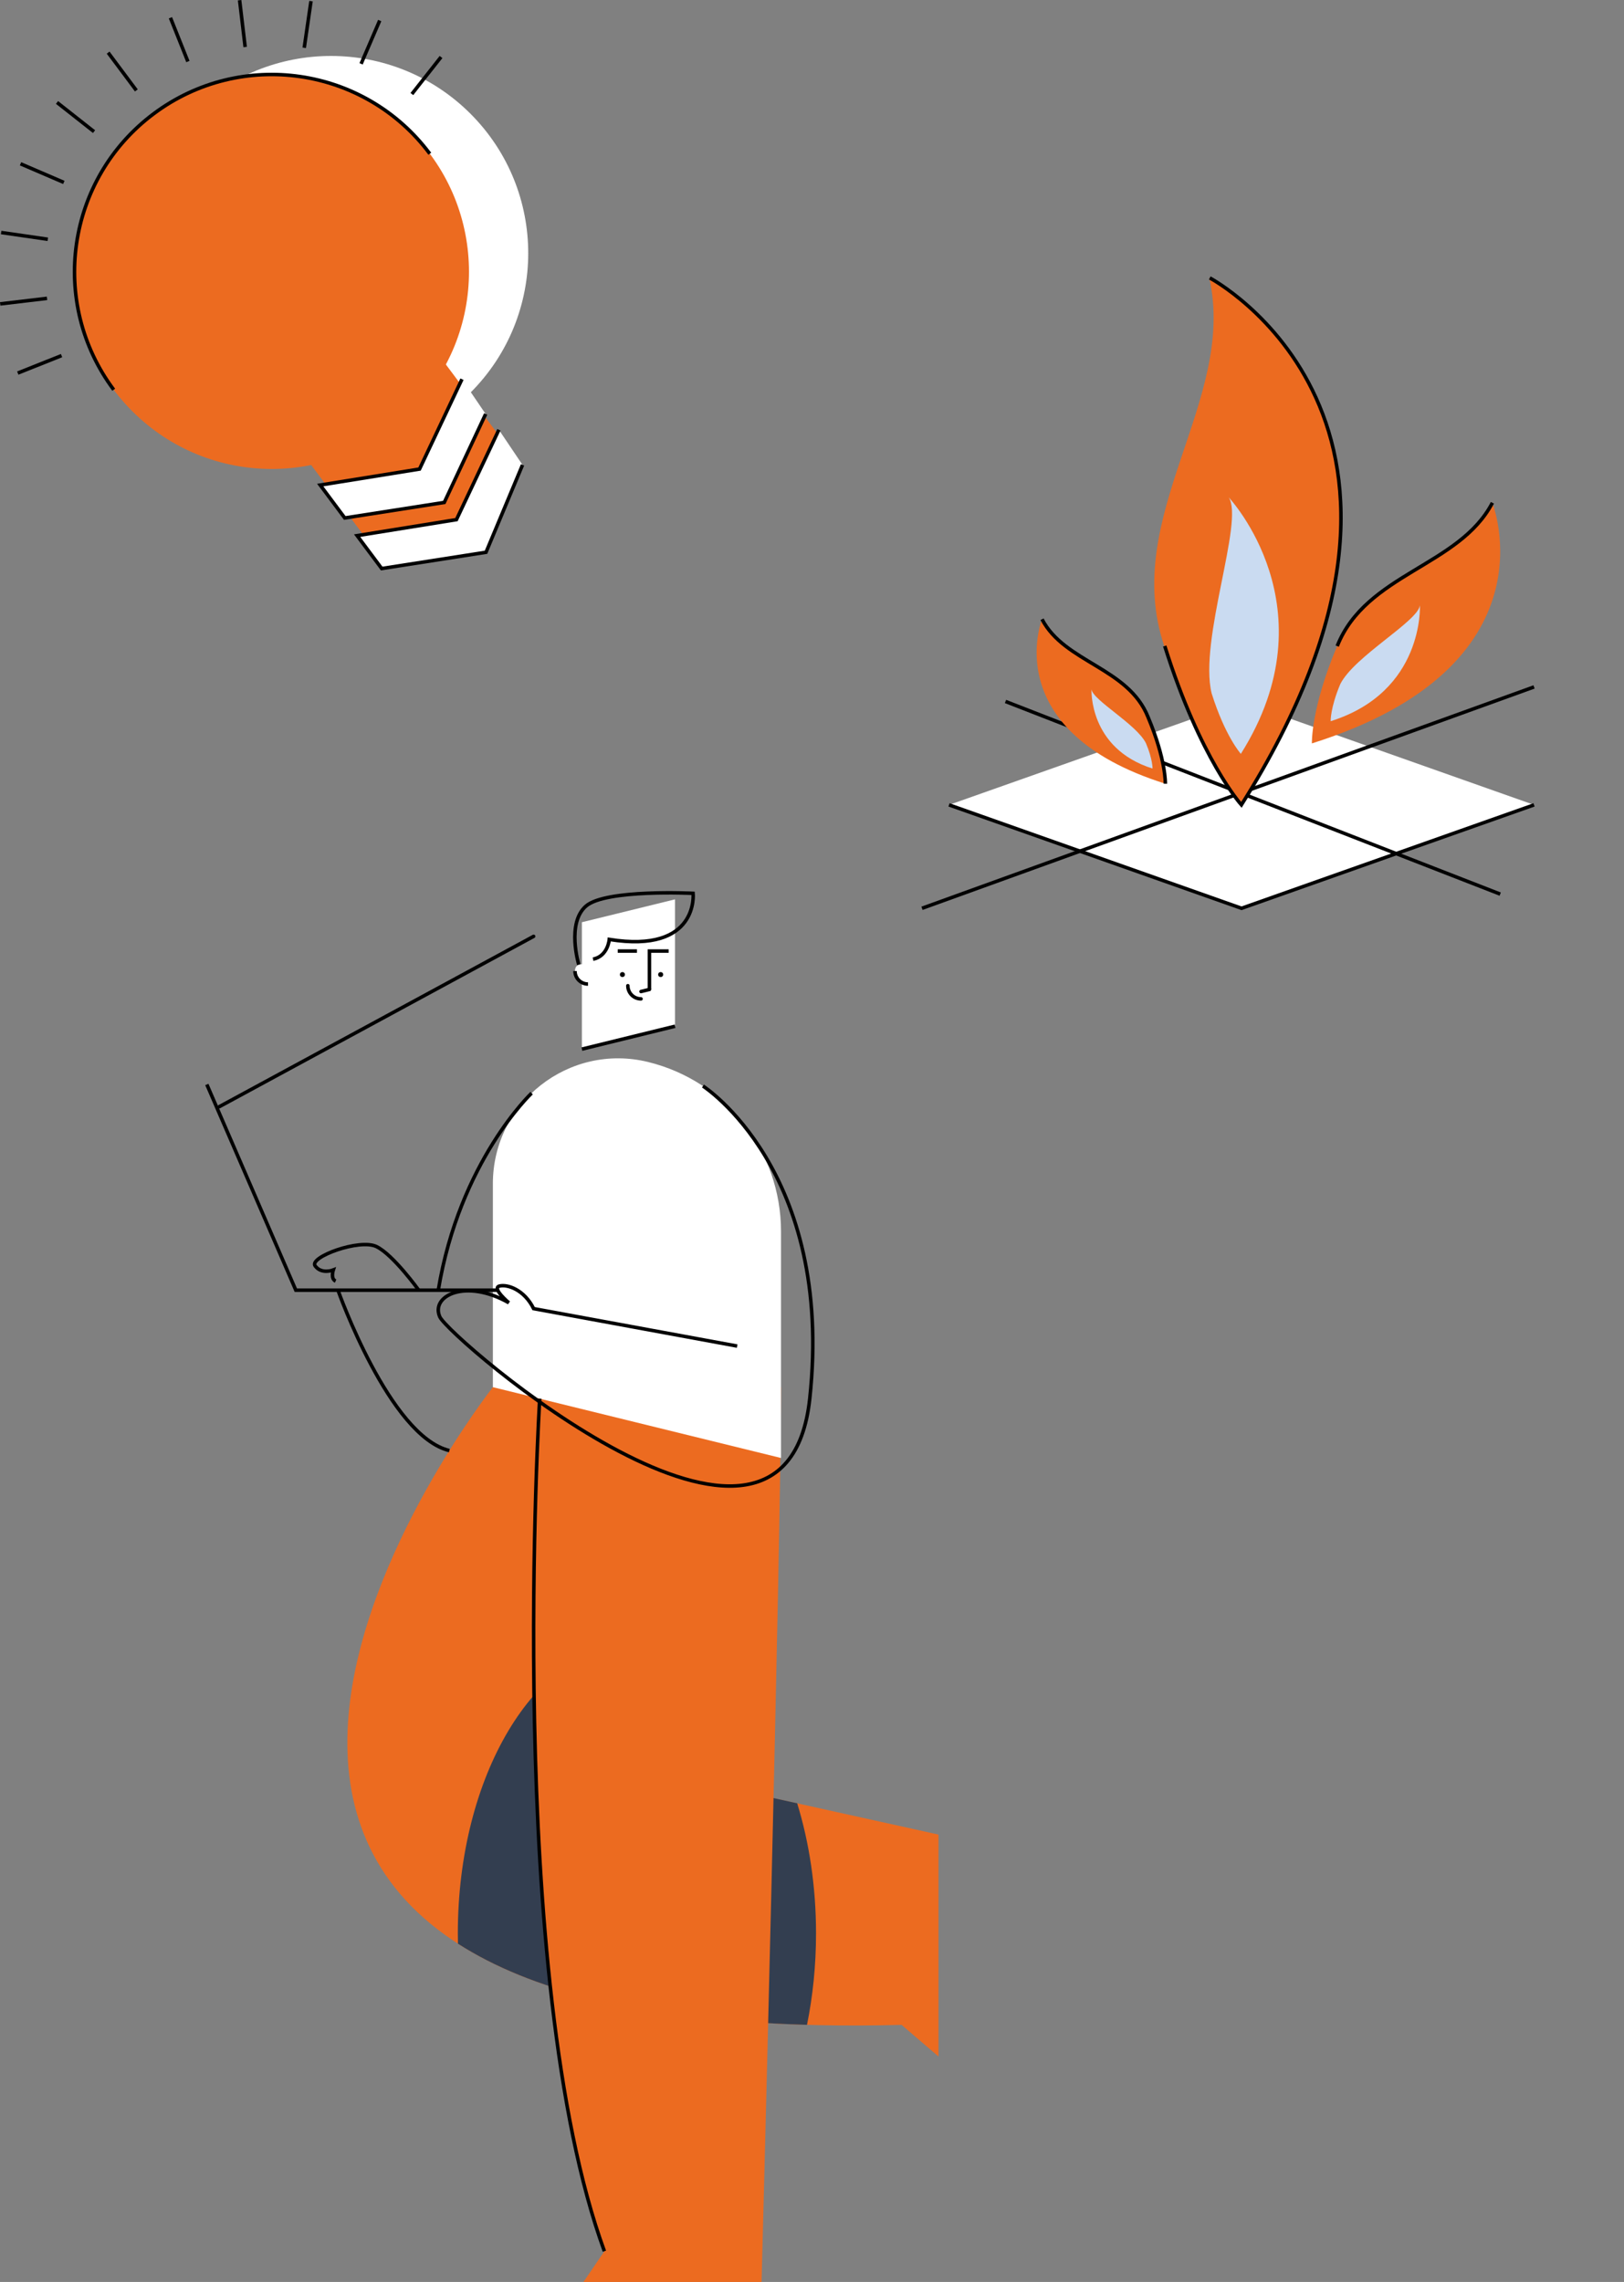
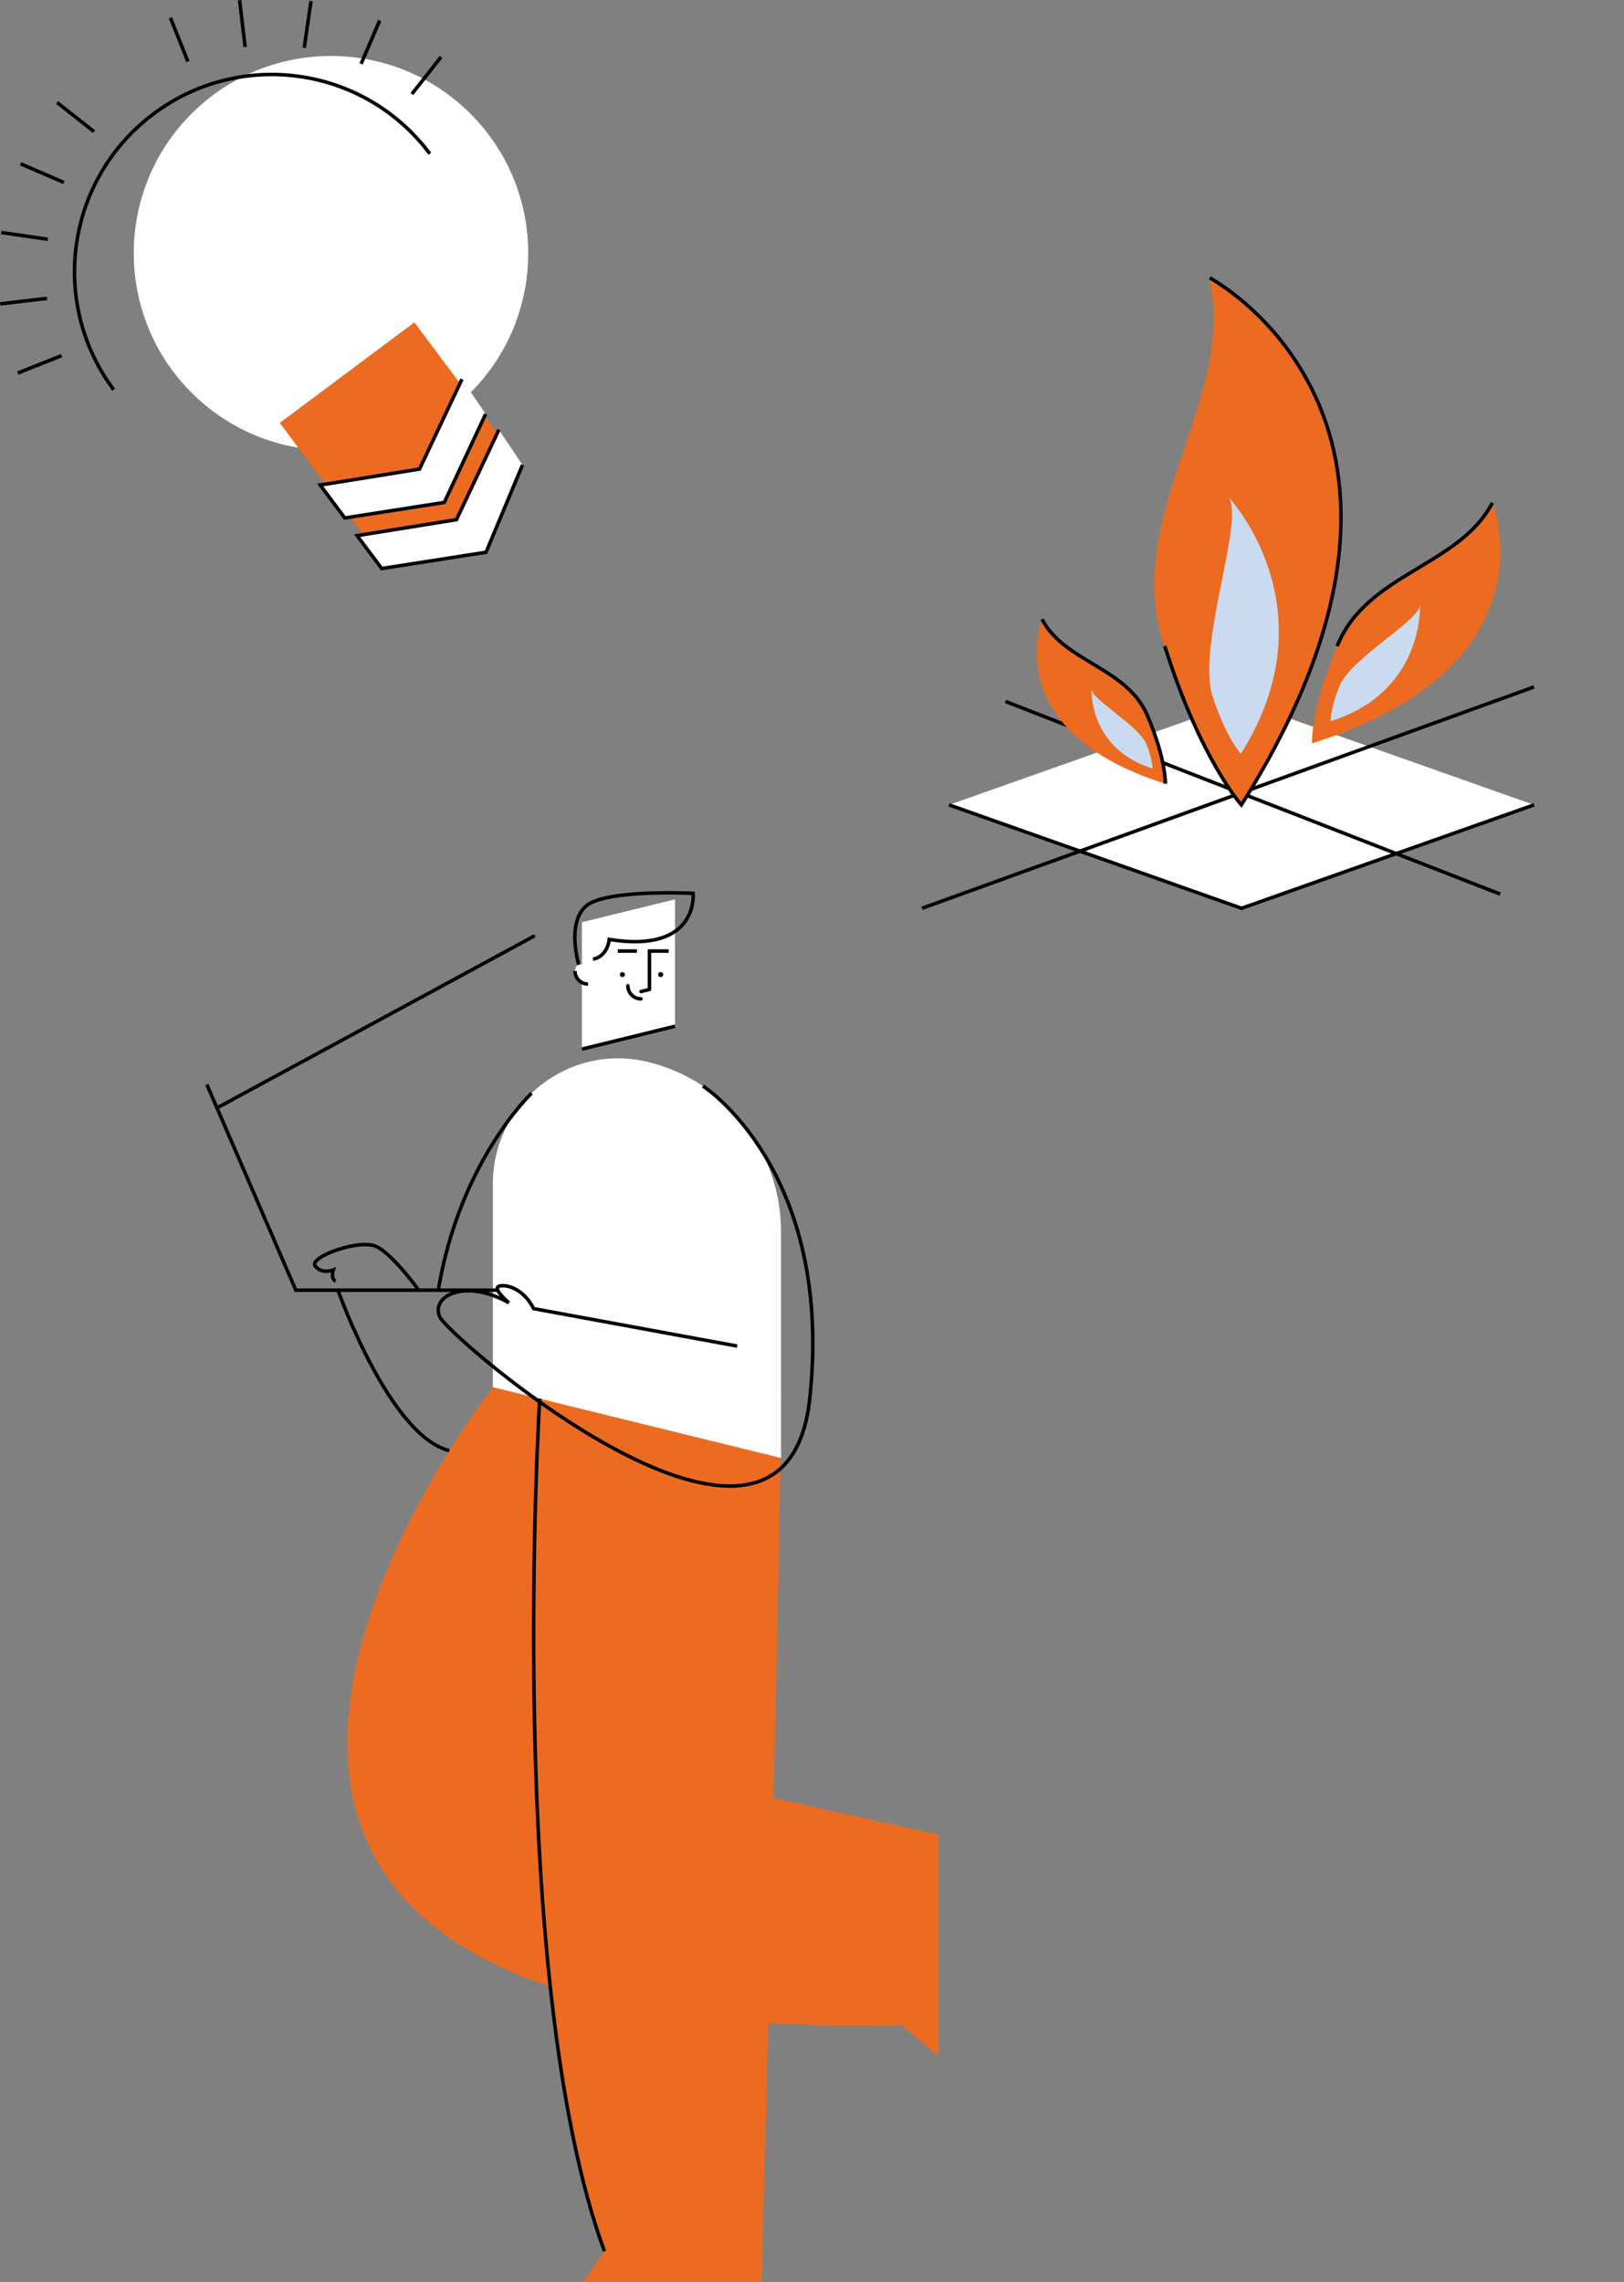
<svg xmlns="http://www.w3.org/2000/svg" id="Livello_2" data-name="Livello 2" viewBox="0 0 924.81 1299.51">
  <rect x="0" y="0" width="924.81" height="1299.51" fill="#808080" stroke="none" />
  <g id="Livello_2-2" data-name="Livello 2">
    <g>
      <g>
        <circle cx="188.48" cy="144.18" r="112.32" transform="translate(-46.74 175.51) rotate(-45)" style="fill: #fff; stroke-width: 0px;" />
-         <circle cx="154.75" cy="154.75" r="112.32" transform="translate(-64.1 154.75) rotate(-45)" style="fill: #ec6b20; stroke-width: 0px;" />
        <path d="M64.76,221.95c-37.11-49.7-26.91-120.09,22.8-157.2,49.7-37.11,120.09-26.91,157.2,22.8" style="fill: none; stroke: #000; stroke-miterlimit: 10; stroke-width: 2px;" />
        <polygon points="159.3 240.83 235.99 183.57 284.6 248.66 265.28 298.63 207.91 305.93 159.3 240.83" style="fill: #ec6b20; stroke-width: 0px;" />
        <polyline points="276.56 235.77 252.99 286.13 196.34 294.97 182.35 276.23 238.91 267.12 263.08 215.94" style="fill: #fff; stroke: #000; stroke-miterlimit: 10; stroke-width: 2px;" />
      </g>
      <g>
-         <line x1="61.59" y1="29.98" x2="77.65" y2="51.49" style="fill: none; stroke: #000; stroke-miterlimit: 10; stroke-width: 2px;" />
        <line x1="32.47" y1="58.35" x2="53.55" y2="74.96" style="fill: none; stroke: #000; stroke-miterlimit: 10; stroke-width: 2px;" />
        <line x1="11.69" y1="93.28" x2="36.35" y2="103.88" style="fill: none; stroke: #000; stroke-miterlimit: 10; stroke-width: 2px;" />
        <line x1=".65" y1="132.41" x2="27.22" y2="136.26" style="fill: none; stroke: #000; stroke-miterlimit: 10; stroke-width: 2px;" />
        <line x1=".12" y1="173.06" x2="26.78" y2="169.9" style="fill: none; stroke: #000; stroke-miterlimit: 10; stroke-width: 2px;" />
        <line x1="10.12" y1="212.45" x2="35.05" y2="202.51" style="fill: none; stroke: #000; stroke-miterlimit: 10; stroke-width: 2px;" />
        <line x1="234.54" y1="53.55" x2="251.15" y2="32.47" style="fill: none; stroke: #000; stroke-miterlimit: 10; stroke-width: 2px;" />
        <line x1="205.63" y1="36.35" x2="216.23" y2="11.69" style="fill: none; stroke: #000; stroke-miterlimit: 10; stroke-width: 2px;" />
        <line x1="173.25" y1="27.22" x2="177.1" y2=".65" style="fill: none; stroke: #000; stroke-miterlimit: 10; stroke-width: 2px;" />
        <line x1="139.61" y1="26.78" x2="136.45" y2=".12" style="fill: none; stroke: #000; stroke-miterlimit: 10; stroke-width: 2px;" />
        <line x1="107" y1="35.05" x2="97.06" y2="10.12" style="fill: none; stroke: #000; stroke-miterlimit: 10; stroke-width: 2px;" />
      </g>
    </g>
    <g>
      <path d="M280.67,789.97s-296.71,376.65,232.77,363.16l21,18v-126.38l-181.42-40.11,21.3-232.49" style="fill: #ec6b20; stroke-width: 0px;" />
-       <path d="M359.37,935.37c-54.78,2.87-98.65,75.93-98.65,165.64,0,1.97.03,3.92.07,5.87,40.39,25.98,103.57,43.48,198.77,46.21,3.33-16.38,5.14-33.89,5.14-52.09,0-26.62-3.87-51.77-10.73-74.07l-100.96-22.32,6.35-69.26v.02Z" style="fill: #333e50; stroke-width: 0px;" />
      <path d="M307.35,796.52s-20.19,329.49,36.83,485.49l-11.91,17.5h101.41s11.08-419.09,11.08-509.54l-137.41,6.56h0Z" style="fill: #ec6b20; stroke-width: 0px;" />
      <g>
        <polygon points="384.4 541.6 384.4 584.42 331.36 597.45 331.36 525.19 384.4 512.16 384.4 541.6" style="fill: #fff; stroke-width: 0px;" />
        <circle cx="354.44" cy="554.99" r="1.42" style="fill: #000; stroke-width: 0px;" />
        <circle cx="376.22" cy="554.99" r="1.42" style="fill: #000; stroke-width: 0px;" />
        <polyline points="369.83 563.45 369.83 541.6 380.78 541.6" style="fill: none; stroke: #000; stroke-miterlimit: 10; stroke-width: 2px;" />
        <line x1="351.77" y1="541.6" x2="362.72" y2="541.6" style="fill: none; stroke: #000; stroke-miterlimit: 10; stroke-width: 2px;" />
        <g>
          <path d="M334.85,552.8v7.59c-4.09,0-7.41-3.32-7.41-7.41,0-.23.01-.45.03-.67.42-4.6,7.38-4.12,7.38.5h0Z" style="fill: #fff; stroke-width: 0px;" />
          <path d="M334.85,560.39c-4.09,0-7.41-3.32-7.41-7.41" style="fill: none; stroke: #000; stroke-miterlimit: 10; stroke-width: 2px;" />
        </g>
        <path d="M365.04,568.84c-4.14,0-7.5-3.36-7.5-7.5" style="fill: none; stroke: #000; stroke-linecap: round; stroke-miterlimit: 10; stroke-width: 2px;" />
        <line x1="384.4" y1="584.42" x2="331.36" y2="597.45" style="fill: none; stroke: #000; stroke-miterlimit: 10; stroke-width: 2px;" />
        <line x1="369.83" y1="563.47" x2="365.04" y2="564.65" style="fill: none; stroke: #000; stroke-linecap: round; stroke-miterlimit: 10; stroke-width: 2px;" />
      </g>
      <path d="M280.67,674.13v115.83l164.09,40.33v-129.01c0-45.74-31.23-85.58-75.65-96.49h0c-45-11.06-88.44,23-88.44,69.34h0Z" style="fill: #fff; stroke-width: 0px;" />
      <path d="M307.35,796.52s-20.19,329.49,36.83,485.49" style="fill: none; stroke: #000; stroke-miterlimit: 10; stroke-width: 2px;" />
      <path d="M329.59,549.35s-7.13-23.62,4.12-33.37,61-7.25,61-7.25c0,0,3.5,34.5-47.75,26.25,0,0-.74,9.56-9.25,11.25" style="fill: none; stroke: #000; stroke-miterlimit: 10; stroke-width: 2px;" />
      <path d="M400.3,618.47s74.82,48.02,60.82,178.06-205.33-34.63-210.67-46.63c-5.33-12,14.67-22,39.33-8,0,0-10-8.4-5.33-9.53,4.67-1.14,14.19,2.2,19.43,12.86l115.91,21.33" style="fill: none; stroke: #000; stroke-miterlimit: 10; stroke-width: 2px;" />
      <polyline points="284 734.73 168.46 734.73 117.79 617.59" style="fill: none; stroke: #000; stroke-miterlimit: 10; stroke-width: 2px;" />
      <line x1="124.88" y1="630.23" x2="303.88" y2="533.23" style="fill: none; stroke: #000; stroke-linecap: round; stroke-miterlimit: 10; stroke-width: 2px;" />
      <path d="M302.74,622.52s-41.01,38.71-53.15,112.21" style="fill: none; stroke: #000; stroke-miterlimit: 10; stroke-width: 2px;" />
      <path d="M192.46,734.73s29.36,83.17,63.43,91.33" style="fill: none; stroke: #000; stroke-miterlimit: 10; stroke-width: 2px;" />
      <path d="M238.46,734.73s-14.48-20.17-24.07-24.83c-9.59-4.67-38.59,6-34.93,11,3.67,5,10.33,2.33,10.33,2.33,0,0-1.67,5,1.33,6.33" style="fill: none; stroke: #000; stroke-miterlimit: 10; stroke-width: 2px;" />
    </g>
    <g id="Layer_1" data-name="Layer 1">
      <g>
        <polygon points="707.01 399.47 540.44 458.36 707.01 517.25 873.58 458.36 707.01 399.47" style="fill: #fff; stroke-width: 0px;" />
        <polyline points="540.44 458.36 707.01 517.25 873.58 458.36" style="fill: none; stroke: #000; stroke-miterlimit: 10; stroke-width: 2px;" />
      </g>
      <g>
        <line x1="873.58" y1="391.19" x2="525.04" y2="517.25" style="fill: none; stroke: #000; stroke-miterlimit: 10; stroke-width: 2px;" />
        <line x1="854.31" y1="509.17" x2="572.6" y2="399.47" style="fill: none; stroke: #000; stroke-miterlimit: 10; stroke-width: 2px;" />
      </g>
      <path d="M688.63,158.27c15.92,69.83-50.67,135.52-25.64,209.62h0c20.24,64.55,43.65,90.48,43.65,90.48,137.34-217.95-18.01-300.1-18.01-300.1Z" style="fill: #ec6b20; stroke-width: 0px;" />
      <path d="M699.74,283.28c8.88,13.43-17.17,81.28-9.77,111.52h0c7.72,24.61,16.65,34.5,16.65,34.5,52.37-83.11-6.87-146.02-6.87-146.02h0Z" style="fill: #cadbf1; stroke-width: 0px;" />
      <path d="M849.82,286.32c-18.81,36.21-71.95,40.21-88.38,81.63h0c-14.99,35.5-14.37,55.4-14.37,55.4,139.97-44.09,102.75-137.02,102.75-137.02h0Z" style="fill: #ec6b20; stroke-width: 0px;" />
      <path d="M808.58,344.74c-1.09,9.11-37.41,28.99-45.34,44.85h0c-5.72,13.54-5.48,21.12-5.48,21.12,53.38-16.81,50.82-65.98,50.82-65.98h0Z" style="fill: #cadbf1; stroke-width: 0px;" />
      <path d="M593.39,352.64c12.86,24.75,49.18,27.49,60.41,55.8h0c10.25,24.27,9.82,37.87,9.82,37.87-95.68-30.13-70.23-93.66-70.23-93.66h0Z" style="fill: #ec6b20; stroke-width: 0px;" />
      <path d="M621.58,392.57c.75,6.23,25.57,19.81,30.99,30.66h0c3.91,9.25,3.75,14.44,3.75,14.44-36.48-11.49-34.74-45.1-34.74-45.1h0Z" style="fill: #cadbf1; stroke-width: 0px;" />
      <path d="M593.39,352.64c12.86,24.75,49.18,27.49,60.41,55.8h0c10.25,24.27,9.82,37.87,9.82,37.87" style="fill: none; stroke: #000; stroke-miterlimit: 10; stroke-width: 2px;" />
      <path d="M663.28,367.88h0c20.24,64.55,43.65,90.48,43.65,90.48,137.34-217.94-18.01-300.09-18.01-300.09" style="fill: none; stroke: #000; stroke-miterlimit: 10; stroke-width: 2px;" />
      <path d="M849.87,286.32c-18.81,36.21-71.95,40.21-88.38,81.63" style="fill: none; stroke: #000; stroke-miterlimit: 10; stroke-width: 2px;" />
      <rect x="452.45" y="146.4" width="472.36" height="439.85" style="fill: none; stroke-width: 0px;" />
    </g>
    <polyline points="297.56 264.75 276.77 314.5 217.36 323.77 203.37 305.03 259.93 295.92 284.1 244.75" style="fill: #fff; stroke: #000; stroke-miterlimit: 10; stroke-width: 2px;" />
  </g>
</svg>